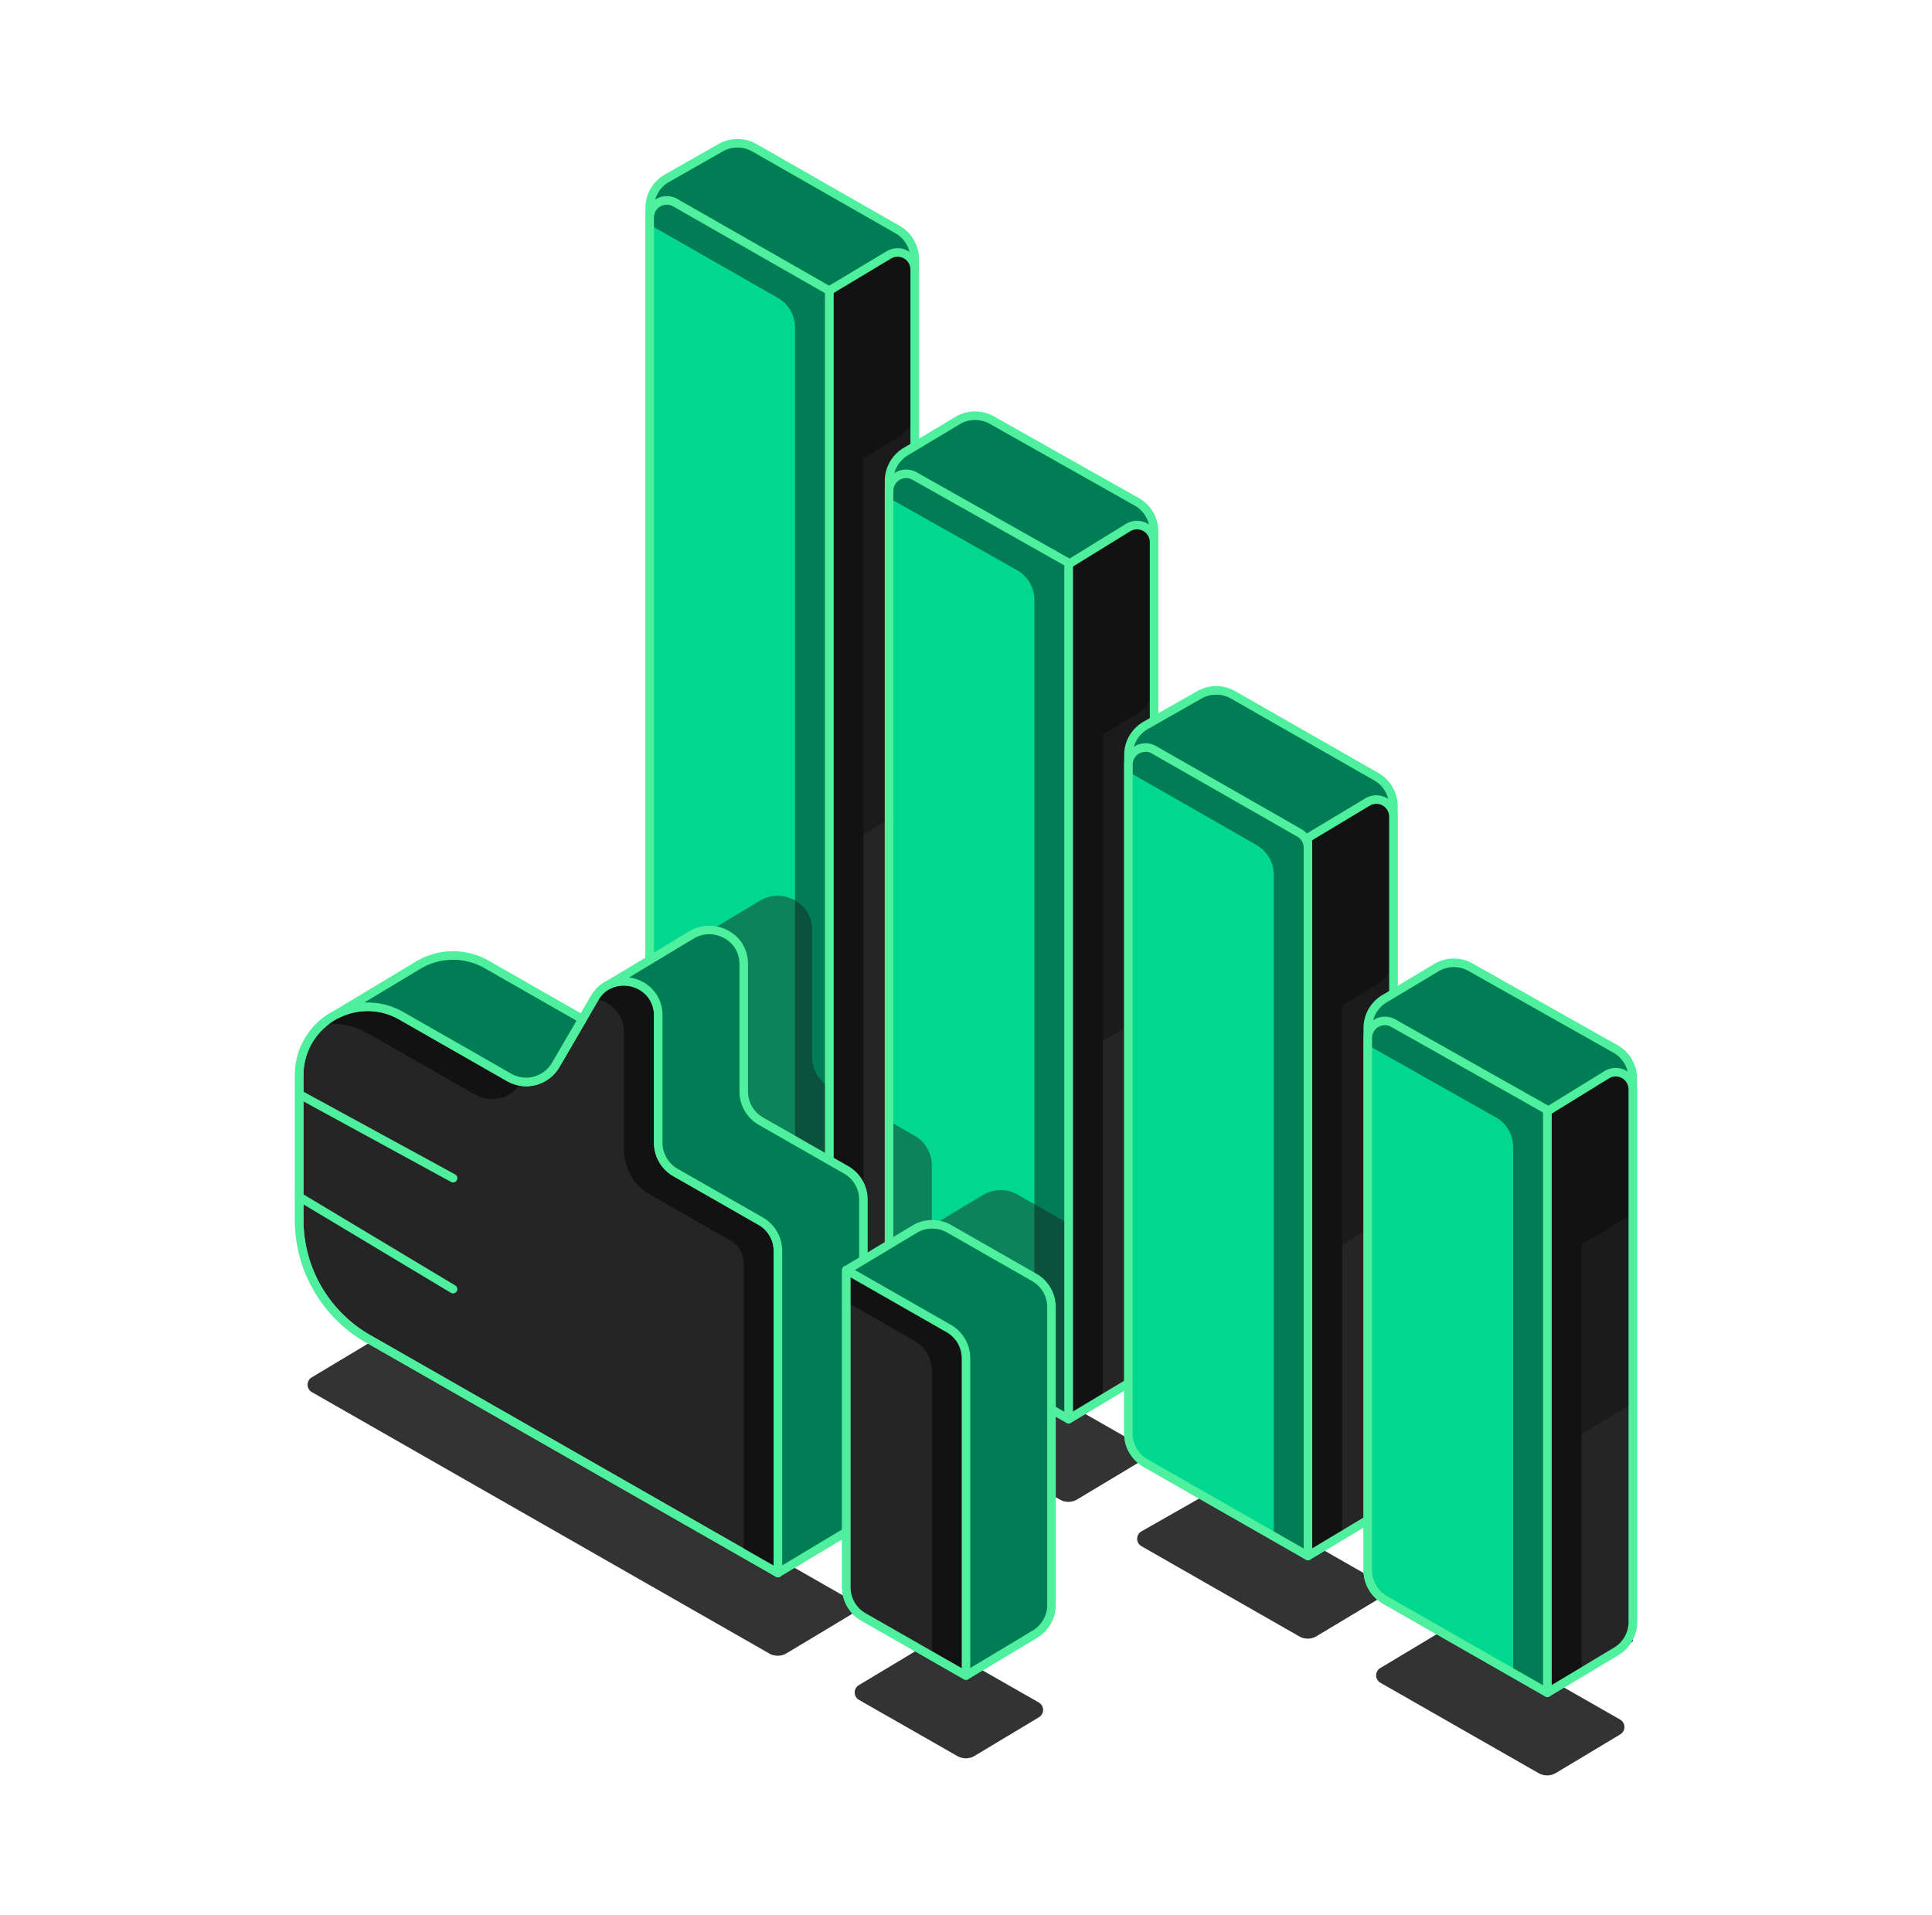
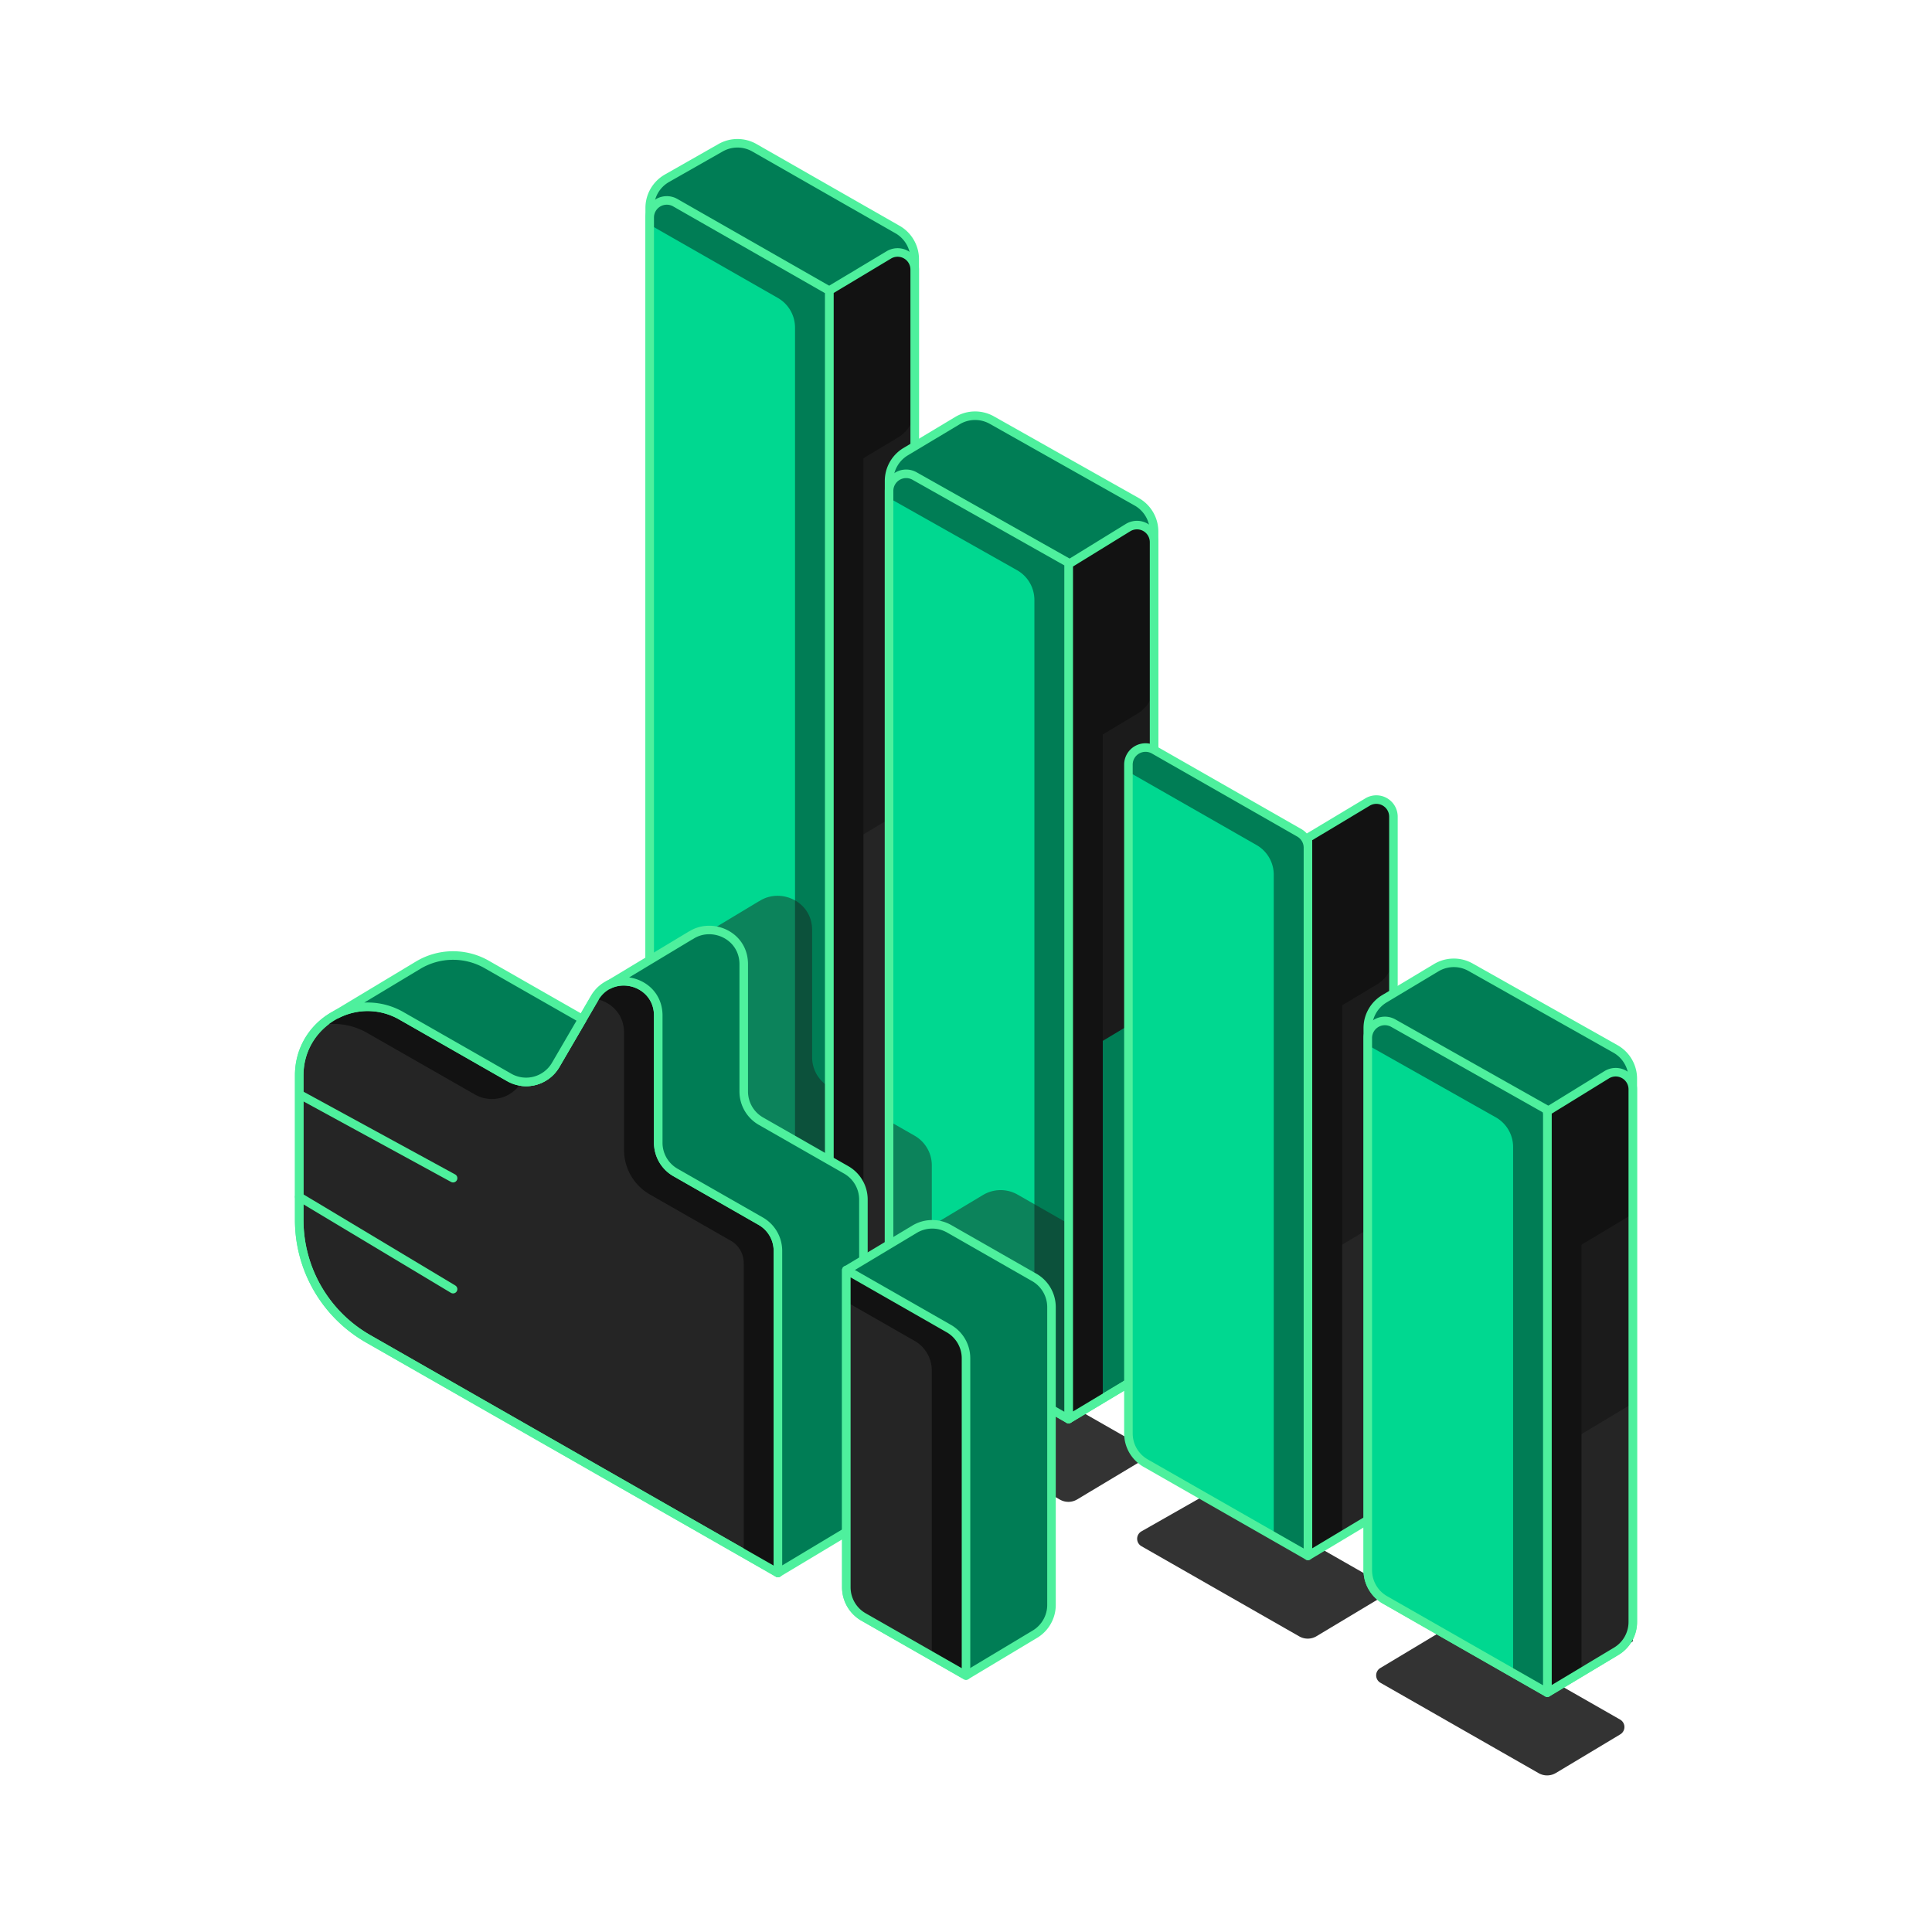
<svg xmlns="http://www.w3.org/2000/svg" width="113" height="112" fill="none">
  <path fill="#333" d="m52.759 76.577-9.127-5.216a1 1 0 0 0-.991-.001l-3.879 2.206a.5.5 0 0 0 0 .87l9.23 5.273a1 1 0 0 0 1.01-.01l3.766-2.26a.5.5 0 0 0-.01-.862m14.001 7.999-9.25-5.285a1 1 0 0 0-1.011.01l-3.766 2.26a.5.5 0 0 0 .01.863l9.25 5.285a1 1 0 0 0 1.01-.01l3.766-2.26a.5.5 0 0 0-.01-.863m14.001 8.001-9.127-5.216a1 1 0 0 0-.991-.001l-3.879 2.207a.5.5 0 0 0 0 .868l9.23 5.275a1 1 0 0 0 1.01-.011l3.766-2.26a.5.5 0 0 0-.01-.862m14.001 7.999-9.25-5.285a1 1 0 0 0-1.011.01l-3.766 2.26a.5.5 0 0 0 .01.863l9.25 5.285c.314.18.7.176 1.01-.01l3.766-2.26a.5.5 0 0 0-.01-.863" />
  <path fill="#007D55" stroke="#4EF09D" stroke-linejoin="round" stroke-width=".5" d="m52.492 13.424-8.365-4.78a2 2 0 0 0-1.982-.002l-3.134 1.783A2 2 0 0 0 38 12.163V67.84a2 2 0 0 0 1.008 1.737L48.5 75l4.029-2.417a2 2 0 0 0 .971-1.715V15.16a2 2 0 0 0-1.008-1.737Z" />
  <path fill="#00D890" d="M39.008 69.576 48.5 75V17l-9.004-5.145a1 1 0 0 0-1.496.868V67.84a2 2 0 0 0 1.008 1.737" />
  <path fill="#252525" d="m48.5 75 4.029-2.417a2 2 0 0 0 .971-1.715V15.766a1 1 0 0 0-1.514-.857L48.5 17z" />
  <path fill="#1B1B1B" d="m48.5 50 4.029-2.417a2 2 0 0 0 .971-1.715V15.766a1 1 0 0 0-1.514-.857L48.5 17z" />
  <path fill="#121212" fill-rule="evenodd" d="m50.5 73.8-2 1.2V17l3.486-2.091a1 1 0 0 1 1.514.857v.434l-3 1.8z" clip-rule="evenodd" />
  <path fill="#121212" d="m48.5 28 4.029-2.417a2 2 0 0 0 .971-1.715v-8.102a1 1 0 0 0-1.514-.857L48.5 17z" />
  <path stroke="#4EF09D" stroke-linejoin="round" stroke-width=".5" d="m48.5 75 4.029-2.417a2 2 0 0 0 .971-1.715V15.766a1 1 0 0 0-1.514-.857L48.5 17z" />
  <path fill="#007D55" fill-rule="evenodd" d="m38 13.143 7.492 4.281a2 2 0 0 1 1.008 1.737v54.696l2 1.143V17l-9.004-5.145a1 1 0 0 0-1.496.868z" clip-rule="evenodd" />
  <path fill="#1B1B1B" fill-opacity=".45" fill-rule="evenodd" d="m48.5 75-9.492-5.424A2 2 0 0 1 38 67.839V57.572l.063.035.71-1.217c.212-.365.497-.623.814-.785l4.808-2.895.002.006c1.22-.813 3.103-.023 3.103 1.682v7.441a2 2 0 0 0 1 1.733z" clip-rule="evenodd" />
  <path stroke="#4EF09D" stroke-linejoin="round" stroke-width=".5" d="M39.008 69.576 48.5 75V17l-9.004-5.145a1 1 0 0 0-1.496.868V67.84a2 2 0 0 0 1.008 1.737Z" />
  <path fill="#007D55" stroke="#4EF09D" stroke-linejoin="round" stroke-width=".5" d="m66.483 29.348-8.47-4.776a2 2 0 0 0-2.01.027l-3.032 1.818A2 2 0 0 0 52 28.132V75.84a2 2 0 0 0 1.008 1.737L62.5 83l4.029-2.417a2 2 0 0 0 .971-1.715V31.09a2 2 0 0 0-1.017-1.742Z" />
  <path fill="#00D890" d="M53.008 77.576 62.5 83V32.922l-9.009-5.08a1 1 0 0 0-1.491.87V75.84a2 2 0 0 0 1.008 1.737" />
-   <path fill="#252525" d="m62.5 83 4.029-2.418a2 2 0 0 0 .971-1.714V31.712a1 1 0 0 0-1.524-.852L62.5 33z" />
  <path fill="#1B1B1B" d="m62.5 62.078 4.029-2.417a2 2 0 0 0 .971-1.715V31.712a1 1 0 0 0-1.524-.852L62.5 33z" />
  <path fill="#121212" fill-rule="evenodd" d="m64.5 81.8-2 1.2V33l3.476-2.14a1 1 0 0 1 1.524.852v.441L64.5 34z" clip-rule="evenodd" />
  <path fill="#121212" d="m62.5 44.156 4.029-2.417a2 2 0 0 0 .971-1.715v-8.312a1 1 0 0 0-1.524-.852L62.5 33z" />
  <path stroke="#4EF09D" stroke-linejoin="round" stroke-width=".5" d="m62.5 83 4.029-2.418a2 2 0 0 0 .971-1.714V31.712a1 1 0 0 0-1.524-.852L62.5 33z" />
  <path fill="#007D55" fill-rule="evenodd" d="m52 29.128 7.483 4.22A2 2 0 0 1 60.5 35.09v46.767l2 1.143V32.922l-9.009-5.081a1 1 0 0 0-1.491.87z" clip-rule="evenodd" />
  <path fill="#1B1B1B" fill-opacity=".45" fill-rule="evenodd" d="m54.5 78.428-1.492-.852A2 2 0 0 1 52 75.839V65.571l1.492.853A2 2 0 0 1 54.5 68.16z" clip-rule="evenodd" />
  <path fill="#1B1B1B" fill-opacity=".45" fill-rule="evenodd" d="m53.5 77.857 9 5.143V71.576l-2.983-1.705a2 2 0 0 0-2.021.022L53.5 72.29z" clip-rule="evenodd" />
  <path stroke="#4EF09D" stroke-linejoin="round" stroke-width=".5" d="M53.008 77.576 62.5 83V32.922l-9.009-5.08a1 1 0 0 0-1.491.87V75.84a2 2 0 0 0 1.008 1.737Z" />
-   <path fill="#007D55" stroke="#4EF09D" stroke-linejoin="round" stroke-width=".5" d="m80.492 45.424-8.365-4.78a2 2 0 0 0-1.981-.002l-3.135 1.783A2 2 0 0 0 66 44.163V83.84a2 2 0 0 0 1.008 1.737L76.5 91l4.029-2.417a2 2 0 0 0 .971-1.715V47.16a2 2 0 0 0-1.008-1.737Z" />
  <path fill="#00D890" d="M67.008 85.576 76.5 91V49.58a1 1 0 0 0-.504-.868l-8.5-4.857a1 1 0 0 0-1.496.868V83.84a2 2 0 0 0 1.008 1.737" />
  <path fill="#252525" d="m76.5 91 4.029-2.417a2 2 0 0 0 .971-1.715V47.766a1 1 0 0 0-1.514-.857L76.5 49z" />
  <path fill="#1B1B1B" d="m76.5 74 4.029-2.417a2 2 0 0 0 .971-1.715V47.766a1 1 0 0 0-1.514-.857L76.5 49z" />
  <path fill="#121212" fill-rule="evenodd" d="m78.5 89.8-2 1.2V49l3.486-2.091a1 1 0 0 1 1.514.857v.434l-3 1.8z" clip-rule="evenodd" />
  <path fill="#121212" d="m76.5 60 4.029-2.417a2 2 0 0 0 .971-1.715v-8.102a1 1 0 0 0-1.514-.857L76.5 49z" />
  <path stroke="#4EF09D" stroke-linejoin="round" stroke-width=".5" d="m76.5 91 4.029-2.417a2 2 0 0 0 .971-1.715V47.766a1 1 0 0 0-1.514-.857L76.5 49z" />
  <path fill="#007D55" fill-rule="evenodd" d="m66 45.143 7.492 4.281a2 2 0 0 1 1.008 1.737v38.696l2 1.143V49.58a1 1 0 0 0-.504-.868l-8.5-4.857a1 1 0 0 0-1.496.868z" clip-rule="evenodd" />
  <path stroke="#4EF09D" stroke-linejoin="round" stroke-width=".5" d="M67.008 85.576 76.5 91V49.58a1 1 0 0 0-.504-.868l-8.5-4.857a1 1 0 0 0-1.496.868V83.84a2 2 0 0 0 1.008 1.737Z" />
  <path fill="#007D55" stroke="#4EF09D" stroke-linejoin="round" stroke-width=".5" d="m94.483 61.348-8.47-4.776a2 2 0 0 0-2.01.027l-3.032 1.818A2 2 0 0 0 80 60.132V91.84a2 2 0 0 0 1.008 1.737L90.5 99l4.029-2.417a2 2 0 0 0 .971-1.715V63.09a2 2 0 0 0-1.017-1.742Z" />
  <path fill="#00D890" d="M81.008 93.576 90.5 99V66.09a2 2 0 0 0-1.017-1.742l-7.992-4.507a1 1 0 0 0-1.491.871V91.84a2 2 0 0 0 1.008 1.737" />
  <path fill="#252525" d="m90.5 99 5-3V63.712a1 1 0 0 0-1.524-.852L90.5 65z" />
  <path fill="#1B1B1B" d="m90.5 85.078 5-3V63.712a1 1 0 0 0-1.524-.852L90.5 65z" />
  <path fill="#121212" fill-rule="evenodd" d="m92.5 97.8-2 1.2V65l3.476-2.14a1 1 0 0 1 1.524.852v.441L92.5 66z" clip-rule="evenodd" />
  <path fill="#121212" d="m90.5 74 5-3v-7.288a1 1 0 0 0-1.524-.852L90.5 65z" />
  <path stroke="#4EF09D" stroke-linejoin="round" stroke-width=".5" d="m90.5 99 4.029-2.418a2 2 0 0 0 .971-1.714V63.712a1 1 0 0 0-1.524-.852L90.5 65z" />
  <path fill="#007D55" fill-rule="evenodd" d="m80 61.128 7.483 4.22A2 2 0 0 1 88.5 67.09v30.767l2 1.143V66.09a2 2 0 0 0-1.017-1.742L81.49 59.84a1 1 0 0 0-1.491.87z" clip-rule="evenodd" />
  <path stroke="#4EF09D" stroke-linejoin="round" stroke-width=".5" d="M81.008 93.576 90.5 99V64.922l-9.009-5.08a1 1 0 0 0-1.491.87V91.84a2 2 0 0 0 1.008 1.737Z" />
-   <path fill="#333" d="m18.241 81.424 26.75 15.285a1 1 0 0 0 1.011-.01l3.766-2.26a.5.5 0 0 0-.01-.863l-26.75-15.285a1 1 0 0 0-1.01.01l-3.766 2.26a.5.5 0 0 0 .01.863m42.526 19.015-3.766 2.26a1 1 0 0 1-1.01.01l-5.75-3.285a.5.5 0 0 1-.01-.863l3.766-2.26a1 1 0 0 1 1.01-.01l5.75 3.285a.5.5 0 0 1 .01.863" />
  <path fill="#252525" stroke="#4EF09D" stroke-linejoin="round" stroke-width=".5" d="M21.53 78.303 45.5 92V73.16a2 2 0 0 0-1.008-1.736l-4.984-2.848a2 2 0 0 1-1.008-1.737v-7.441c0-2.042-2.699-2.771-3.728-1.008L32.5 62.288a2 2 0 0 1-2.72.729l-6.294-3.597c-2.667-1.524-5.985.401-5.985 3.473v8.464a8 8 0 0 0 4.03 6.946Z" />
  <path fill="#121212" fill-rule="evenodd" d="M43.5 90.857V73.871a1.5 1.5 0 0 0-.756-1.303l-4.732-2.704a3 3 0 0 1-1.512-2.605v-6.861c0-1.13-.828-1.859-1.741-1.984l.013-.024c1.03-1.763 3.728-1.034 3.728 1.008v7.441a2 2 0 0 0 1.008 1.737l4.984 2.848a2 2 0 0 1 1.008 1.737V92zM18.784 59.954a3.95 3.95 0 0 1 2.7.466l6.295 3.597a2 2 0 0 0 2.72-.73l.014-.023a2 2 0 0 1-.734-.247l-6.294-3.597c-1.625-.928-3.49-.577-4.7.533" clip-rule="evenodd" />
  <path stroke="#4EF09D" stroke-linejoin="round" stroke-width=".5" d="M21.53 78.303 45.5 92V73.16a2 2 0 0 0-1.008-1.736l-4.984-2.848a2 2 0 0 1-1.008-1.737v-7.441c0-2.042-2.699-2.771-3.728-1.008L32.5 62.288a2 2 0 0 1-2.72.729l-6.294-3.597c-2.667-1.524-5.985.401-5.985 3.473v8.464a8 8 0 0 0 4.03 6.946Z" />
  <path fill="#007D55" fill-rule="evenodd" d="m45.5 92 4.029-2.417a2 2 0 0 0 .971-1.715V70.16a2 2 0 0 0-1.008-1.737l-4.984-2.848a2 2 0 0 1-1.008-1.737v-7.441c0-1.705-1.883-2.495-3.103-1.682l-.002-.006-4.808 2.895c1.215-.62 2.913.174 2.913 1.793v7.441a2 2 0 0 0 1.008 1.737l4.984 2.848A2 2 0 0 1 45.5 73.16zM19.712 59.314l-.006-.004 4.763-2.865a3.97 3.97 0 0 1 4.016-.025l5.578 3.187-1.564 2.68a2 2 0 0 1-2.72.73l-6.294-3.597a3.96 3.96 0 0 0-3.773-.106" clip-rule="evenodd" />
  <path fill="#4EF09D" d="m49.529 89.583-.129-.215zM45.5 92l.129.215A.25.25 0 0 1 45.25 92zm3.992-23.576.124-.217zm-4.984-2.848-.124.217zm-4.11-10.86.138.208a.25.25 0 0 1-.364-.1zm-.003-.006-.13-.214a.25.25 0 0 1 .355.107zm-4.808 2.895.113.223a.25.25 0 0 1-.242-.437zm3.92 10.97.125-.216zm4.985 2.85.124-.218zm-24.78-12.11.112.223a.25.25 0 0 1-.24-.01zm-.006-.005-.129.215a.25.25 0 0 1 0-.429zm4.763-2.865-.13-.214.003-.001zm4.016-.025.124-.217zm5.578 3.187.123-.217a.25.25 0 0 1 .092.343zm-1.564 2.68.216.127zm-2.72.73-.124.217zm-6.294-3.597.124-.217zm26.173 30.377-4.03 2.418-.257-.43 4.03-2.417zm1.092-1.93a2.25 2.25 0 0 1-1.092 1.93l-.258-.429a1.75 1.75 0 0 0 .85-1.5zm0-17.706v17.707h-.5V70.16zm-1.134-1.954a2.25 2.25 0 0 1 1.134 1.954h-.5a1.75 1.75 0 0 0-.882-1.52zm-4.984-2.848 4.984 2.848-.248.434-4.984-2.848zm-.882-1.52c0 .628.337 1.208.882 1.52l-.248.434a2.25 2.25 0 0 1-1.134-1.954zm0-7.441v7.441h-.5v-7.441zm-3.491-1.89c1.367-.912 3.491-.037 3.491 1.89h-.5c0-1.484-1.642-2.189-2.714-1.474zm.361.095.003.006-.451.215-.003-.006zm-5.162 2.788 4.808-2.895.258.429-4.808 2.895zm2.792 2.007c0-1.408-1.478-2.117-2.55-1.57l-.227-.445c1.36-.694 3.277.185 3.277 2.015zm0 7.441v-7.441h.5v7.441zm1.134 1.954a2.25 2.25 0 0 1-1.134-1.954h.5c0 .628.337 1.208.882 1.52zm4.984 2.848-4.984-2.848.248-.434 4.984 2.848zm.882 1.52a1.75 1.75 0 0 0-.882-1.52l.248-.434a2.25 2.25 0 0 1 1.134 1.954zm0 18.84V73.16h.5V92zM19.583 59.528l-.006-.004.258-.429.006.004zm-.006-.433 4.763-2.865.258.429-4.763 2.865zm4.765-2.866a4.22 4.22 0 0 1 4.267-.027l-.249.434a3.72 3.72 0 0 0-3.764.024zm4.267-.027 5.578 3.187-.248.434-5.579-3.187zm5.67 3.53-1.564 2.68-.432-.251 1.563-2.68zm-1.564 2.68a2.25 2.25 0 0 1-3.06.82l.248-.433a1.75 1.75 0 0 0 2.38-.638zm-3.06.82-6.295-3.596.249-.434 6.294 3.596zm-6.295-3.596a3.7 3.7 0 0 0-3.536-.1l-.224-.446a4.2 4.2 0 0 1 4.009.112z" />
  <path fill="#007D55" stroke="#4EF09D" stroke-linejoin="round" stroke-width=".5" d="M60.529 95.583 56.5 98l-5.992-3.424a2 2 0 0 1-1.008-1.737V74.29l3.996-2.397a2 2 0 0 1 2.02-.022l4.976 2.843a2 2 0 0 1 1.008 1.737v17.417a2 2 0 0 1-.971 1.715Z" />
  <path fill="#252525" d="m56.5 98-5.992-3.424a2 2 0 0 1-1.008-1.737V74.281l5.992 3.424a2 2 0 0 1 1.008 1.737z" />
  <path fill="#121212" fill-rule="evenodd" d="m54.5 96.857 2 1.143V79.442a2 2 0 0 0-1.008-1.737L49.5 74.281v1.862l3.992 2.281a2 2 0 0 1 1.008 1.737z" clip-rule="evenodd" />
  <path stroke="#4EF09D" stroke-linejoin="round" stroke-width=".5" d="m56.5 98-5.992-3.424a2 2 0 0 1-1.008-1.737V74.281l5.992 3.424a2 2 0 0 1 1.008 1.737z" />
  <path fill="#4EF09D" d="M26.62 68.69a.25.25 0 0 1-.24.439zm-9-4.91 9 4.91-.24.439-9-4.91z" />
  <path stroke="#4EF09D" stroke-linecap="round" stroke-linejoin="round" stroke-width=".5" d="m17.5 70 9 5.4" />
</svg>